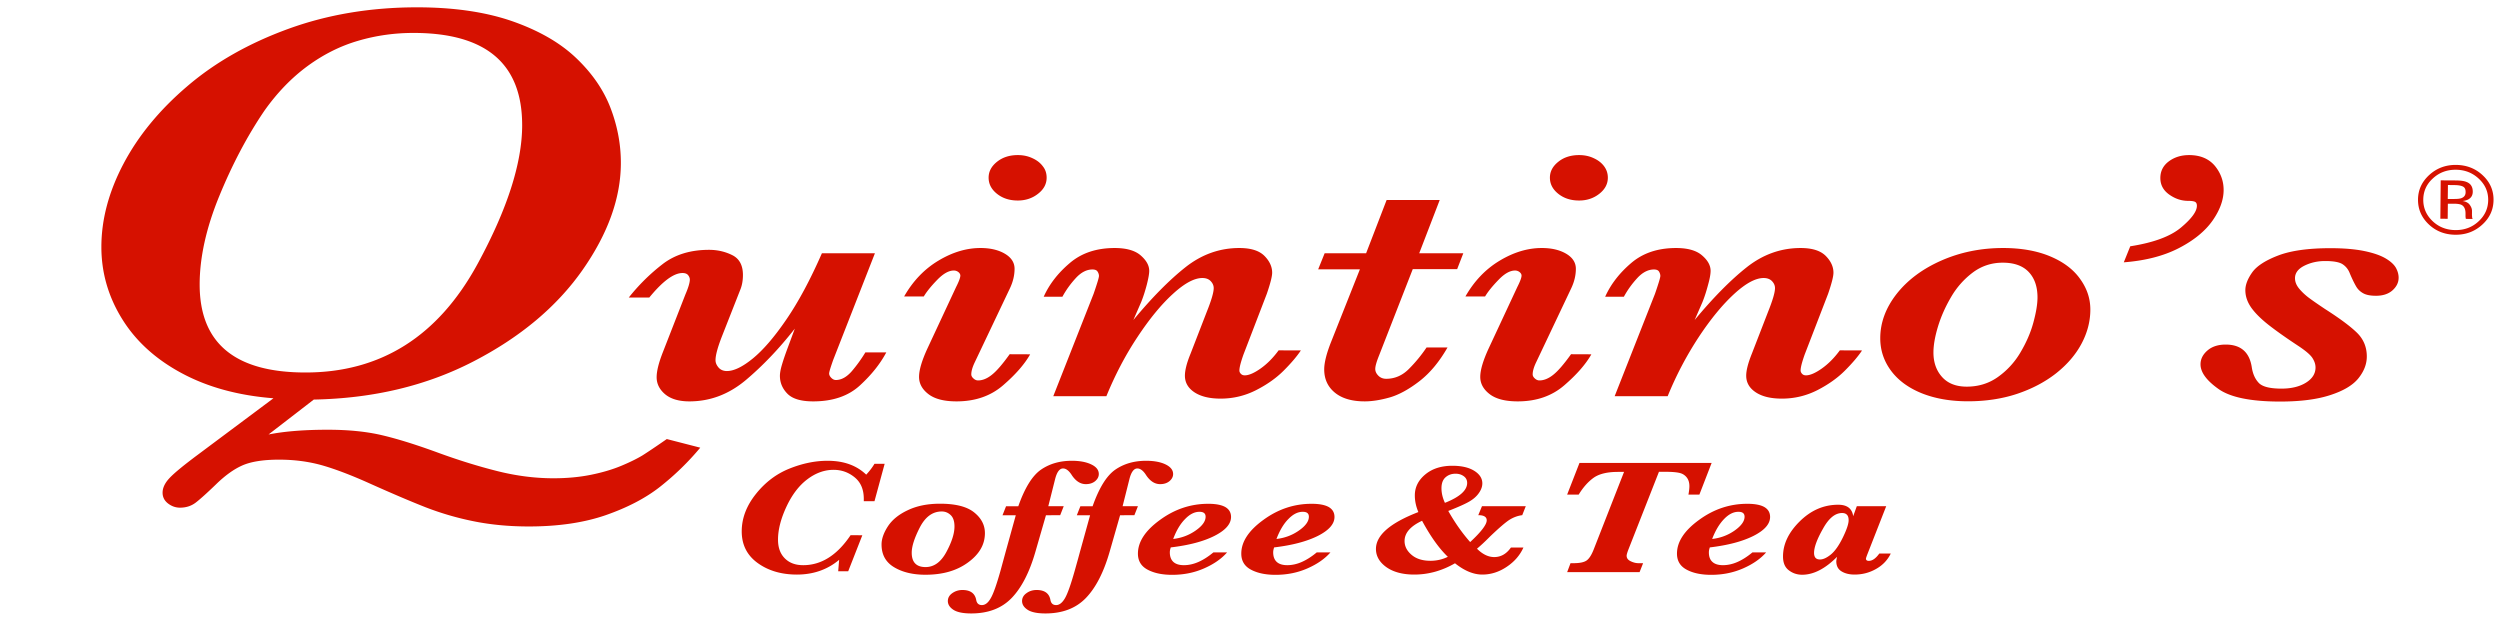
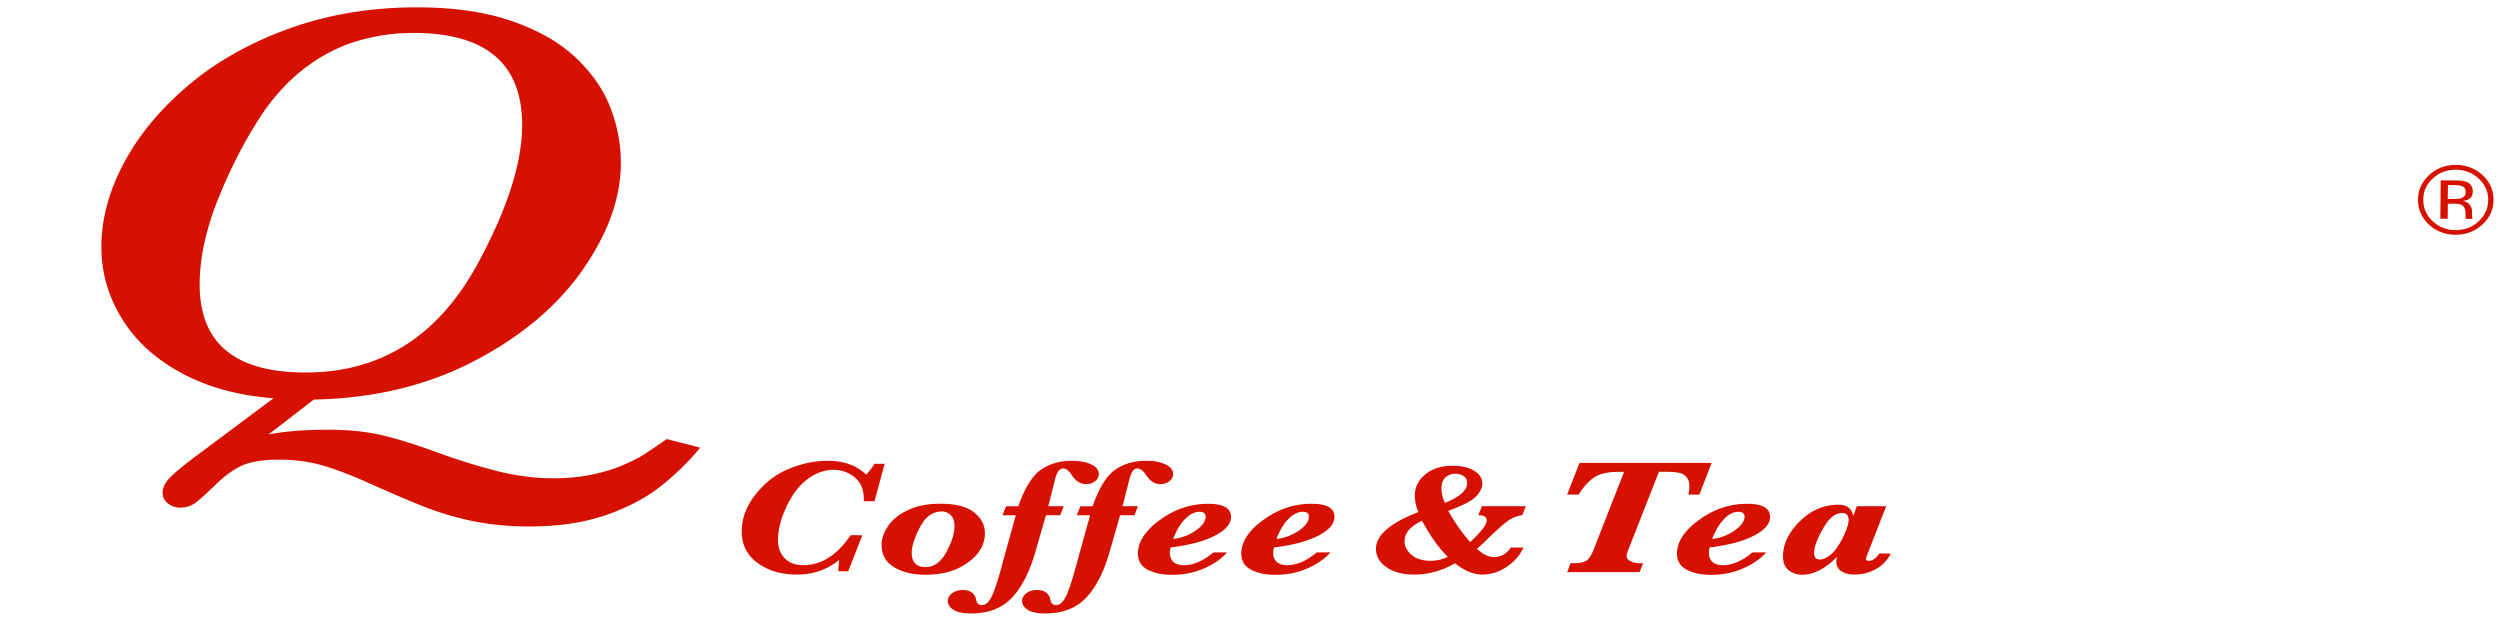
<svg xmlns="http://www.w3.org/2000/svg" id="Logo" width="290" height="72">
  <style>.st0{fill:#d61100}</style>
-   <path class="st0" d="M102.82 40.86c-.71 1.34-1.73 2.62-3.07 3.85s-3.14 1.85-5.42 1.85c-1.42 0-2.41-.3-2.99-.89s-.87-1.28-.87-2.07c0-.34.08-.78.25-1.34.16-.55.38-1.17.63-1.85l.85-2.29c-1.84 2.35-3.75 4.34-5.7 5.98-1.96 1.64-4.13 2.46-6.53 2.46-1.22 0-2.16-.28-2.82-.83-.65-.55-.98-1.21-.98-1.97 0-.71.24-1.68.72-2.9l2.61-6.69c.35-.81.52-1.39.52-1.74 0-.16-.06-.33-.19-.5-.13-.17-.35-.26-.66-.26-1.02 0-2.3.95-3.85 2.84h-2.38c1.17-1.47 2.48-2.76 3.92-3.87 1.44-1.11 3.24-1.66 5.39-1.66.98 0 1.88.21 2.7.62.82.41 1.23 1.18 1.23 2.3 0 .66-.11 1.26-.34 1.79l-2.12 5.39c-.48 1.24-.72 2.14-.72 2.7 0 .3.12.58.35.85s.56.41.97.41c.81 0 1.81-.48 3-1.45s2.49-2.47 3.89-4.52c1.4-2.04 2.78-4.61 4.13-7.69h6.15l-4.84 12.37c-.31.88-.47 1.4-.47 1.58 0 .16.08.33.25.5.17.17.34.25.53.25.64 0 1.25-.34 1.84-1.01.58-.68 1.11-1.41 1.58-2.19h2.44v-.02zM119.5 41.1c-.67 1.18-1.73 2.38-3.16 3.61-1.43 1.23-3.22 1.85-5.38 1.85-1.45 0-2.53-.28-3.26-.84-.73-.56-1.09-1.23-1.09-2 0-.79.32-1.87.96-3.27l3.34-7.16c.33-.65.49-1.09.49-1.32 0-.15-.08-.29-.23-.41a.842.842 0 0 0-.52-.18c-.59 0-1.23.36-1.93 1.08-.7.72-1.22 1.36-1.56 1.93h-2.28c1.02-1.79 2.34-3.17 3.97-4.15 1.63-.98 3.26-1.47 4.88-1.47 1.14 0 2.08.22 2.83.66s1.13 1.03 1.13 1.75c0 .77-.19 1.55-.57 2.33l-4.04 8.5c-.28.58-.41 1.05-.41 1.42 0 .16.08.32.25.47.16.15.34.23.53.23.52 0 1.05-.21 1.6-.65.55-.43 1.24-1.23 2.07-2.39l2.38.01zM121.41 20.61c0 .73-.33 1.35-1 1.87-.66.52-1.45.78-2.34.78-.97 0-1.77-.26-2.42-.78s-.97-1.14-.97-1.87c0-.71.32-1.32.97-1.84s1.45-.78 2.42-.78c.62 0 1.18.12 1.69.36.51.23.91.54 1.2.93.31.38.45.83.45 1.33zM150.9 40.65c-.48.72-1.15 1.5-2 2.35-.85.85-1.92 1.61-3.2 2.26s-2.65.98-4.11.98c-1.27 0-2.28-.24-3.03-.73-.74-.49-1.11-1.13-1.11-1.93 0-.62.21-1.47.65-2.54l1.89-4.88c.53-1.32.8-2.24.8-2.74 0-.3-.12-.57-.35-.81-.23-.24-.55-.36-.97-.36-.93 0-2.07.61-3.42 1.85-1.35 1.23-2.71 2.89-4.1 4.99-1.39 2.09-2.59 4.38-3.61 6.87h-6.16l4.68-11.88c.41-1.19.62-1.88.62-2.07 0-.16-.05-.33-.16-.5-.1-.17-.3-.25-.6-.25-.67 0-1.31.33-1.92.99-.61.66-1.13 1.38-1.56 2.17h-2.17c.65-1.45 1.66-2.75 3.03-3.91 1.36-1.16 3.09-1.74 5.2-1.74 1.34 0 2.35.28 3.01.85.66.57 1 1.17 1 1.8 0 .35-.1.89-.28 1.6-.19.72-.4 1.39-.65 2.01l-.91 2.09c2.14-2.58 4.15-4.62 6.03-6.11 1.88-1.49 3.97-2.24 6.26-2.24 1.33 0 2.29.3 2.9.9.6.6.91 1.26.91 1.96 0 .44-.21 1.25-.62 2.45l-2.71 7.05c-.31.88-.47 1.49-.47 1.85 0 .13.05.26.17.38.11.12.26.18.45.18.48 0 1.1-.27 1.85-.8s1.44-1.23 2.08-2.1l2.58.01zM169.75 29.36l-.72 1.86h-5.15l-3.91 10.02c-.29.72-.44 1.24-.44 1.56 0 .28.12.54.36.78s.54.36.91.36c1 0 1.88-.38 2.64-1.15.76-.76 1.44-1.59 2.04-2.48h2.43c-.96 1.68-2.05 2.98-3.27 3.92-1.22.94-2.36 1.56-3.42 1.87-1.06.3-2.03.46-2.91.46-1.49 0-2.64-.34-3.46-1.01-.83-.68-1.24-1.58-1.24-2.7 0-.77.26-1.82.78-3.14l3.36-8.47h-4.84l.75-1.86h4.81l2.38-6.18h6.16l-2.38 6.18h5.12v-.02zM184.6 41.1c-.67 1.18-1.73 2.38-3.16 3.61-1.43 1.23-3.22 1.85-5.38 1.85-1.45 0-2.53-.28-3.26-.84-.73-.56-1.09-1.23-1.09-2 0-.79.32-1.87.96-3.27l3.34-7.16c.33-.65.49-1.09.49-1.32 0-.15-.08-.29-.23-.41a.842.842 0 0 0-.52-.18c-.59 0-1.23.36-1.92 1.08-.7.72-1.22 1.36-1.56 1.93h-2.28c1.02-1.79 2.34-3.17 3.97-4.15 1.63-.98 3.26-1.47 4.88-1.47 1.14 0 2.08.22 2.83.66s1.13 1.03 1.13 1.75c0 .77-.19 1.55-.57 2.33l-4.03 8.5c-.28.58-.41 1.05-.41 1.42 0 .16.08.32.25.47.16.15.34.23.53.23.51 0 1.05-.21 1.6-.65.55-.43 1.24-1.23 2.07-2.39l2.36.01zM186.51 20.61c0 .73-.33 1.35-.99 1.87s-1.44.78-2.34.78c-.97 0-1.77-.26-2.42-.78s-.97-1.14-.97-1.87c0-.71.32-1.32.97-1.84.64-.52 1.45-.78 2.42-.78.62 0 1.19.12 1.69.36.51.23.91.54 1.2.93.29.39.44.83.44 1.33zM216 40.65c-.48.72-1.15 1.5-2 2.35s-1.92 1.61-3.19 2.26c-1.28.65-2.65.98-4.11.98-1.28 0-2.29-.24-3.03-.73s-1.11-1.13-1.11-1.93c0-.62.22-1.47.65-2.54l1.89-4.88c.53-1.32.8-2.24.8-2.74 0-.3-.12-.57-.35-.81-.23-.24-.56-.36-.97-.36-.93 0-2.07.61-3.42 1.85-1.34 1.23-2.71 2.89-4.1 4.99a39.857 39.857 0 0 0-3.61 6.87h-6.15l4.68-11.88c.41-1.19.62-1.88.62-2.07 0-.16-.05-.33-.15-.5-.1-.17-.3-.25-.59-.25-.67 0-1.32.33-1.93.99-.61.66-1.13 1.38-1.56 2.17h-2.17c.65-1.45 1.66-2.75 3.02-3.91 1.36-1.16 3.09-1.74 5.2-1.74 1.35 0 2.35.28 3.01.85.67.57 1 1.17 1 1.8 0 .35-.09.89-.29 1.6-.19.72-.4 1.39-.65 2.01l-.91 2.09c2.14-2.58 4.15-4.62 6.03-6.11 1.88-1.49 3.97-2.24 6.26-2.24 1.33 0 2.29.3 2.9.9.6.6.91 1.26.91 1.96 0 .44-.21 1.25-.62 2.45l-2.72 7.05c-.31.88-.47 1.49-.47 1.85 0 .13.06.26.17.38.11.12.26.18.45.18.48 0 1.1-.27 1.85-.8s1.44-1.23 2.08-2.1l2.58.01zM242.48 35.91c0 1.35-.34 2.67-1.02 3.95-.68 1.28-1.67 2.43-2.96 3.45-1.29 1.01-2.8 1.8-4.53 2.38-1.72.57-3.62.86-5.69.86-2.02 0-3.79-.31-5.33-.92-1.54-.62-2.73-1.48-3.57-2.6s-1.27-2.38-1.27-3.8c0-1.81.64-3.53 1.91-5.15 1.28-1.62 3.02-2.91 5.21-3.87 2.2-.96 4.57-1.44 7.13-1.44 2.12 0 3.95.33 5.49.98 1.54.65 2.69 1.53 3.46 2.63.79 1.1 1.17 2.27 1.17 3.53zm-6.13-1.4c0-1.26-.34-2.24-1.02-2.96-.68-.72-1.69-1.08-3.01-1.08-1.29 0-2.45.38-3.46 1.13a9.514 9.514 0 0 0-2.53 2.85c-.67 1.14-1.18 2.29-1.53 3.45-.35 1.16-.52 2.15-.52 2.99 0 1.16.34 2.11 1.01 2.85s1.62 1.11 2.85 1.11c1.36 0 2.57-.37 3.62-1.12a9.166 9.166 0 0 0 2.6-2.83c.68-1.14 1.19-2.3 1.51-3.48.32-1.18.48-2.14.48-2.91zM257.94 22.04c0 1.15-.43 2.33-1.29 3.56-.86 1.22-2.17 2.29-3.92 3.19s-3.88 1.45-6.37 1.64l.75-1.86c2.69-.42 4.65-1.14 5.88-2.17 1.23-1.03 1.85-1.87 1.85-2.53 0-.23-.07-.38-.22-.46-.15-.07-.41-.11-.79-.11-.78 0-1.51-.24-2.2-.73-.69-.49-1.03-1.13-1.03-1.92 0-.8.33-1.44.98-1.93.66-.49 1.44-.73 2.36-.73 1.27 0 2.26.41 2.96 1.22.69.83 1.04 1.77 1.04 2.83zM278.24 32.22c0 .55-.24 1.04-.71 1.46-.47.42-1.12.63-1.92.63-.62 0-1.11-.09-1.46-.28-.35-.19-.63-.45-.83-.79-.2-.34-.45-.84-.73-1.5-.17-.46-.45-.82-.82-1.07-.37-.26-1.06-.39-2.06-.39-.9 0-1.7.19-2.42.55-.71.36-1.07.84-1.07 1.44 0 .41.15.79.44 1.16.29.36.65.71 1.07 1.04.42.32 1.08.78 1.98 1.38 1.69 1.08 2.92 1.99 3.69 2.74.76.74 1.15 1.66 1.15 2.76 0 .89-.33 1.73-.98 2.54-.65.8-1.74 1.45-3.26 1.94-1.52.5-3.46.75-5.82.75-3.4 0-5.79-.49-7.16-1.47-1.38-.98-2.07-1.93-2.07-2.85 0-.61.27-1.14.8-1.6.53-.46 1.24-.69 2.12-.69 1.76 0 2.77.89 3.03 2.66.12.76.39 1.35.81 1.79s1.3.66 2.63.66c1.15 0 2.1-.23 2.84-.69.74-.46 1.11-1.05 1.11-1.76 0-.38-.13-.75-.37-1.12-.25-.37-.77-.81-1.56-1.34-1.4-.92-2.55-1.73-3.45-2.43-.91-.71-1.59-1.38-2.06-2.03-.46-.65-.7-1.33-.7-2.05 0-.63.27-1.32.8-2.07.53-.74 1.54-1.39 3.03-1.96 1.48-.56 3.49-.84 6.03-.84 1.55 0 2.86.11 3.93.33 1.07.22 1.89.51 2.47.85.58.34.98.71 1.2 1.09.21.38.32.77.32 1.16z" />
  <path class="st0" d="M81.23 51.93a31.234 31.234 0 0 1-4.67 4.54c-1.68 1.32-3.78 2.41-6.3 3.29-2.52.87-5.49 1.31-8.91 1.31-2.34 0-4.5-.21-6.49-.62a33.8 33.8 0 0 1-5.5-1.61c-1.68-.66-3.82-1.57-6.41-2.73-2.26-1.02-4.15-1.73-5.68-2.16-1.53-.42-3.16-.63-4.9-.63-1.85 0-3.27.23-4.28.68-1.01.45-2.03 1.2-3.08 2.23-1.05 1.01-1.83 1.71-2.33 2.09-.51.38-1.11.57-1.8.57-.5 0-.96-.16-1.38-.48-.43-.33-.64-.75-.64-1.26 0-.56.27-1.13.81-1.7.54-.58 1.65-1.49 3.33-2.74l8.72-6.51c-4.08-.32-7.63-1.29-10.64-2.91-3.02-1.62-5.33-3.72-6.92-6.3-1.6-2.58-2.4-5.37-2.4-8.34 0-3.18.85-6.39 2.56-9.64s4.18-6.26 7.42-9.02c3.24-2.77 7.14-4.98 11.7-6.64C38 1.69 42.98.85 48.38.85c4.27 0 7.94.54 11.01 1.6 3.07 1.07 5.54 2.48 7.4 4.24 1.86 1.76 3.2 3.69 4.01 5.78.81 2.1 1.22 4.23 1.22 6.42 0 4.06-1.49 8.21-4.46 12.45-2.98 4.24-7.19 7.77-12.65 10.59-5.45 2.82-11.63 4.29-18.51 4.42l-5.25 4.05c1.87-.37 4.16-.55 6.86-.55 2.4 0 4.49.21 6.28.63s3.95 1.09 6.49 2.02c2.37.87 4.66 1.58 6.88 2.14 2.22.56 4.4.84 6.55.84 1.54 0 2.98-.13 4.32-.4 1.34-.27 2.52-.62 3.55-1.05 1.03-.43 1.85-.84 2.46-1.21.6-.38 1.54-1.01 2.81-1.89l3.88 1zM60.57 14.51c0-7.13-4.2-10.69-12.61-10.69-2.2 0-4.34.3-6.41.91-2.07.6-4.02 1.58-5.87 2.93-1.84 1.35-3.51 3.07-5 5.17-1.98 2.91-3.73 6.22-5.25 9.93s-2.27 7.12-2.27 10.25c0 6.8 4.09 10.2 12.28 10.2 8.73 0 15.39-4.2 19.96-12.6 3.45-6.35 5.17-11.71 5.17-16.1zM100.03 62.09l-1.64 4.18h-1.16l.11-1.33c-1.36 1.14-3 1.71-4.9 1.71-1.8 0-3.32-.45-4.55-1.34-1.23-.89-1.85-2.11-1.85-3.67 0-1.51.54-2.95 1.63-4.32 1.08-1.36 2.38-2.35 3.9-2.96 1.52-.61 2.99-.91 4.42-.91.94 0 1.78.13 2.53.4.75.27 1.4.67 1.96 1.21.39-.42.71-.84.96-1.26h1.18l-1.18 4.34h-1.24v-.27c0-1.09-.35-1.92-1.06-2.5s-1.52-.87-2.44-.87c-1.06 0-2.07.36-3.04 1.09-.97.73-1.78 1.79-2.43 3.18-.65 1.39-.98 2.67-.98 3.83 0 .92.26 1.64.79 2.17s1.23.79 2.13.79c2.11 0 3.94-1.16 5.5-3.48l1.36.01zM102.26 63.16c0-.65.25-1.36.74-2.11s1.26-1.38 2.31-1.87c1.05-.5 2.29-.75 3.73-.75 1.79 0 3.11.33 3.95 1 .84.67 1.26 1.47 1.26 2.42 0 1.3-.64 2.43-1.94 3.38-1.29.96-2.94 1.44-4.95 1.44-1.46 0-2.67-.29-3.64-.87-.97-.58-1.46-1.45-1.46-2.64zm3.5.95c0 .55.13.97.4 1.25s.67.42 1.2.42c.99 0 1.79-.58 2.42-1.75.63-1.17.94-2.15.94-2.96 0-.61-.15-1.05-.45-1.33-.3-.28-.64-.41-1.03-.41-1.05 0-1.89.61-2.53 1.83-.63 1.23-.95 2.21-.95 2.95z" />
  <path class="st0" d="M121.33 59.77l-1.21 4.19c-.69 2.42-1.62 4.22-2.77 5.41s-2.71 1.79-4.69 1.79c-.94 0-1.63-.14-2.06-.42-.43-.28-.65-.62-.65-1.02 0-.36.17-.67.51-.91.34-.24.73-.37 1.18-.37.92 0 1.46.39 1.6 1.16.07.39.29.59.66.59.38 0 .72-.26 1.02-.79.31-.52.68-1.58 1.13-3.17l.37-1.36c.09-.33.16-.58.21-.77l1.2-4.33h-1.54l.41-1.04h1.42c.75-2.13 1.62-3.54 2.62-4.24 1-.69 2.19-1.04 3.58-1.04.92 0 1.68.14 2.26.42.59.28.88.65.88 1.12 0 .31-.14.58-.42.82-.28.23-.64.35-1.08.35-.63 0-1.17-.35-1.63-1.04-.33-.52-.67-.78-1.02-.78-.4 0-.71.41-.92 1.24l-.79 3.14h1.79l-.41 1.04-1.65.01zM129.93 59.77l-1.2 4.19c-.69 2.42-1.62 4.22-2.77 5.41s-2.71 1.79-4.69 1.79c-.94 0-1.63-.14-2.06-.42-.43-.28-.65-.62-.65-1.02 0-.36.17-.67.51-.91.34-.25.73-.37 1.18-.37.92 0 1.46.39 1.6 1.16.07.39.29.59.66.59.37 0 .71-.26 1.02-.79.31-.53.68-1.58 1.13-3.17l.38-1.36c.09-.33.16-.58.21-.77l1.2-4.33h-1.54l.41-1.04h1.42c.75-2.13 1.62-3.54 2.62-4.24 1-.69 2.19-1.04 3.58-1.04.92 0 1.68.14 2.26.42.58.28.88.65.88 1.12 0 .31-.14.58-.42.82-.28.23-.64.35-1.08.35-.63 0-1.17-.35-1.63-1.04-.33-.52-.67-.78-1.02-.78-.4 0-.71.41-.92 1.24l-.79 3.14H132l-.41 1.04-1.66.01zM135.81 63.5c-.07.2-.11.39-.11.57 0 .49.14.86.41 1.11s.68.38 1.22.38c.55 0 1.11-.12 1.68-.37.57-.25 1.15-.62 1.74-1.11h1.59c-.64.73-1.52 1.35-2.66 1.85-1.13.5-2.37.75-3.71.75-1.16 0-2.1-.2-2.85-.6S132 65.06 132 64.22c0-1.37.85-2.67 2.56-3.91 1.71-1.25 3.57-1.87 5.6-1.87.88 0 1.54.13 1.98.38.44.26.66.64.66 1.15 0 .81-.64 1.54-1.92 2.19-1.28.65-2.97 1.09-5.07 1.34zm.28-.98c.97-.11 1.84-.44 2.61-.98s1.15-1.07 1.15-1.6c0-.19-.06-.34-.18-.43-.12-.1-.3-.14-.54-.14-.57 0-1.12.28-1.66.84-.55.55-1.01 1.32-1.38 2.31zM147.8 63.5c-.07.2-.11.39-.11.57 0 .49.14.86.41 1.11.27.25.68.38 1.22.38.55 0 1.11-.12 1.68-.37s1.15-.62 1.74-1.11h1.59c-.64.73-1.52 1.35-2.66 1.85-1.13.5-2.37.75-3.71.75-1.16 0-2.1-.2-2.85-.6-.75-.4-1.12-1.02-1.12-1.86 0-1.37.85-2.67 2.56-3.91 1.71-1.25 3.57-1.87 5.6-1.87.89 0 1.55.13 1.99.38.44.26.66.64.66 1.15 0 .81-.64 1.54-1.92 2.19-1.3.65-2.99 1.09-5.08 1.34zm.27-.98c.97-.11 1.84-.44 2.61-.98.77-.54 1.15-1.07 1.15-1.6 0-.19-.06-.34-.18-.43-.12-.1-.3-.14-.54-.14-.57 0-1.12.28-1.66.84-.55.55-1 1.32-1.38 2.31zM171.33 63.65c.65.65 1.32.97 2 .97.78 0 1.42-.37 1.94-1.11h1.45c-.4.89-1.04 1.64-1.94 2.24-.89.6-1.84.9-2.83.9-1.03 0-2.08-.44-3.17-1.31-1.51.87-3.08 1.31-4.72 1.31-1.35 0-2.43-.29-3.24-.86-.8-.57-1.21-1.28-1.21-2.11 0-1.59 1.64-3.01 4.92-4.28-.27-.64-.41-1.28-.41-1.93 0-.96.41-1.77 1.22-2.44.81-.67 1.86-1 3.13-1 1.08 0 1.93.2 2.55.59.62.39.93.88.93 1.45 0 .37-.13.74-.39 1.11-.26.38-.62.7-1.09.98-.47.28-1.29.65-2.47 1.11.78 1.38 1.63 2.58 2.54 3.61 1.28-1.19 1.92-2.03 1.92-2.52 0-.4-.33-.6-.98-.6l.43-1.04h5.08l-.41 1.04c-.49.06-.97.23-1.42.5-.45.27-1.22.93-2.3 1.96-.59.6-1.11 1.08-1.53 1.43zm-3.38.94c-1-.95-2-2.35-2.99-4.18-1.35.63-2.03 1.41-2.03 2.35 0 .61.27 1.14.81 1.6.54.46 1.26.69 2.18.69a4.5 4.5 0 0 0 2.03-.46zm-.34-6.26c1.72-.68 2.58-1.45 2.58-2.31 0-.34-.14-.6-.41-.79-.27-.19-.58-.28-.93-.28-.45 0-.84.13-1.16.41-.32.28-.48.7-.48 1.28 0 .54.13 1.11.4 1.69zM192.43 54.75l-3.49 8.88c-.17.43-.25.71-.25.83 0 .28.15.49.46.64.31.15.61.23.92.23h.53l-.41 1.04h-8.4l.39-1.04h.33c.72 0 1.23-.1 1.53-.31.3-.21.57-.63.82-1.26l3.53-9.02h-.71c-1.27 0-2.22.24-2.86.71-.64.47-1.2 1.12-1.69 1.92h-1.34l1.43-3.67h15.33l-1.42 3.67h-1.27c.07-.39.11-.71.11-.97 0-.43-.11-.77-.32-1.03-.21-.26-.48-.43-.82-.51-.34-.08-.87-.13-1.59-.13h-.81v.02zM198.34 63.5c-.07.2-.11.39-.11.57 0 .49.13.86.41 1.11.27.25.68.38 1.22.38.55 0 1.11-.12 1.68-.37s1.15-.62 1.74-1.11h1.59c-.64.73-1.52 1.35-2.66 1.85s-2.37.75-3.71.75c-1.16 0-2.11-.2-2.85-.6-.75-.4-1.12-1.02-1.12-1.86 0-1.37.85-2.67 2.56-3.91 1.71-1.25 3.57-1.87 5.6-1.87.88 0 1.55.13 1.98.38.44.26.66.64.66 1.15 0 .81-.64 1.54-1.92 2.19-1.29.65-2.98 1.09-5.07 1.34zm.27-.98c.97-.11 1.84-.44 2.61-.98.76-.54 1.15-1.07 1.15-1.6 0-.19-.06-.34-.18-.43-.12-.1-.3-.14-.54-.14-.57 0-1.12.28-1.66.84s-1 1.32-1.38 2.31zM213.1 64.59c-1.38 1.39-2.73 2.08-4.05 2.08-.58 0-1.1-.17-1.55-.52-.45-.34-.67-.87-.67-1.6 0-1.44.65-2.8 1.95-4.08 1.3-1.28 2.78-1.92 4.45-1.92.52 0 .92.11 1.21.33.29.22.47.56.53 1l.42-1.16h3.41l-2.15 5.49c-.14.35-.2.55-.2.59 0 .17.11.26.33.26.41 0 .81-.28 1.22-.85h1.33c-.37.76-.94 1.36-1.71 1.79-.77.44-1.6.65-2.49.65-.6 0-1.1-.12-1.51-.37-.41-.25-.61-.64-.61-1.18.01-.12.04-.3.09-.51zm-2.67-.45c0 .25.06.44.17.57.12.13.29.19.52.19.36 0 .78-.19 1.25-.57s.94-1.04 1.39-1.96c.45-.92.68-1.6.68-2.02 0-.28-.06-.49-.19-.63s-.32-.21-.57-.21c-.81 0-1.55.61-2.22 1.83-.69 1.21-1.03 2.15-1.03 2.8zM287.94 26.06c-.86.79-1.9 1.18-3.12 1.17-1.21-.01-2.25-.41-3.09-1.21-.84-.8-1.25-1.76-1.24-2.88.01-1.12.45-2.06 1.31-2.85.86-.78 1.89-1.17 3.1-1.16 1.21.01 2.25.41 3.09 1.2.85.79 1.27 1.75 1.26 2.87-.01 1.12-.44 2.07-1.31 2.86zm-5.72-5.37c-.74.67-1.11 1.49-1.12 2.46-.01.97.35 1.8 1.07 2.49.72.69 1.61 1.04 2.66 1.05 1.05.01 1.95-.33 2.68-1.01.74-.68 1.11-1.5 1.12-2.47.01-.96-.35-1.79-1.08-2.47-.73-.69-1.62-1.04-2.66-1.05-1.04-.01-1.93.32-2.67 1zm2.57.24c.6 0 1.04.06 1.31.17.5.19.74.57.74 1.13 0 .4-.16.69-.48.88-.17.1-.4.17-.7.21.38.06.66.2.83.44.17.23.26.47.26.69v.33c-.01.1 0 .21.01.33 0 .12.02.19.04.23l.03.06-.79-.01c0-.02-.01-.03-.01-.05s-.01-.03-.01-.05l-.02-.14v-.35c.01-.51-.14-.85-.44-1.02-.18-.1-.49-.15-.94-.15h-.67l-.02 1.75-.85-.01.04-4.45 1.67.01zm.91.71c-.21-.11-.55-.17-1.02-.17l-.72-.01-.02 1.62h.77c.36 0 .63-.03.8-.09.33-.12.5-.35.5-.69.01-.33-.09-.55-.31-.66z" />
</svg>